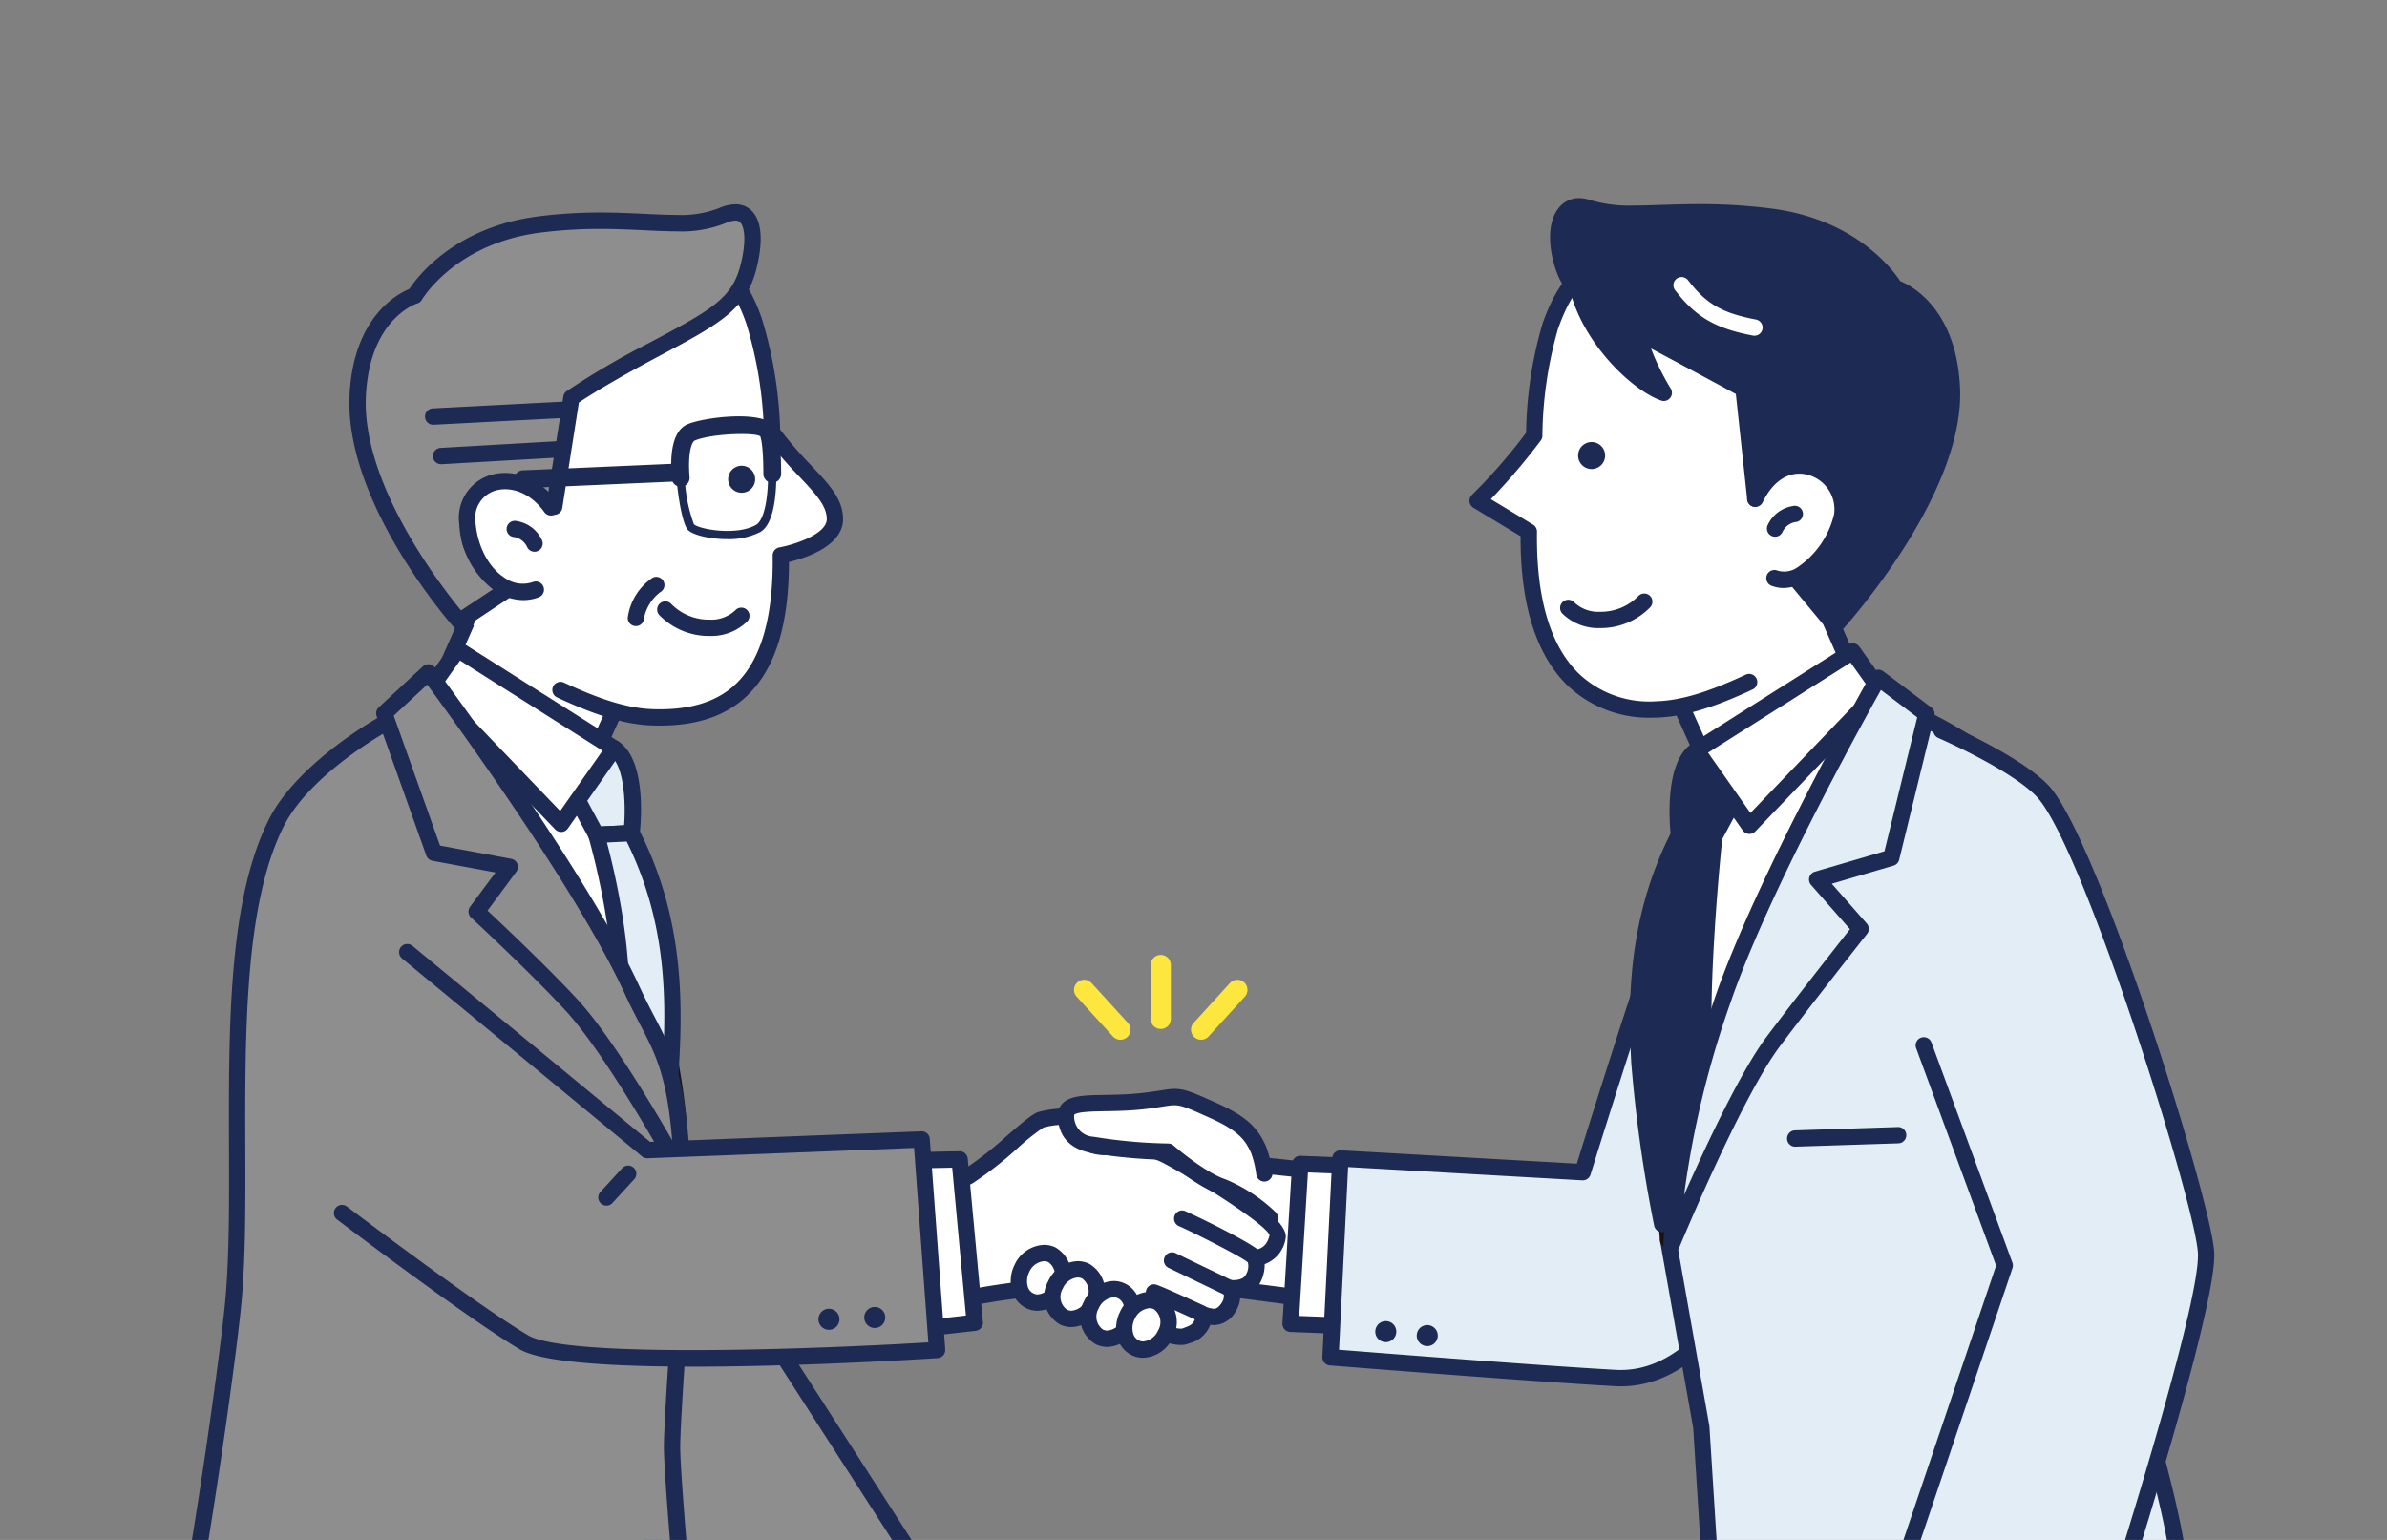
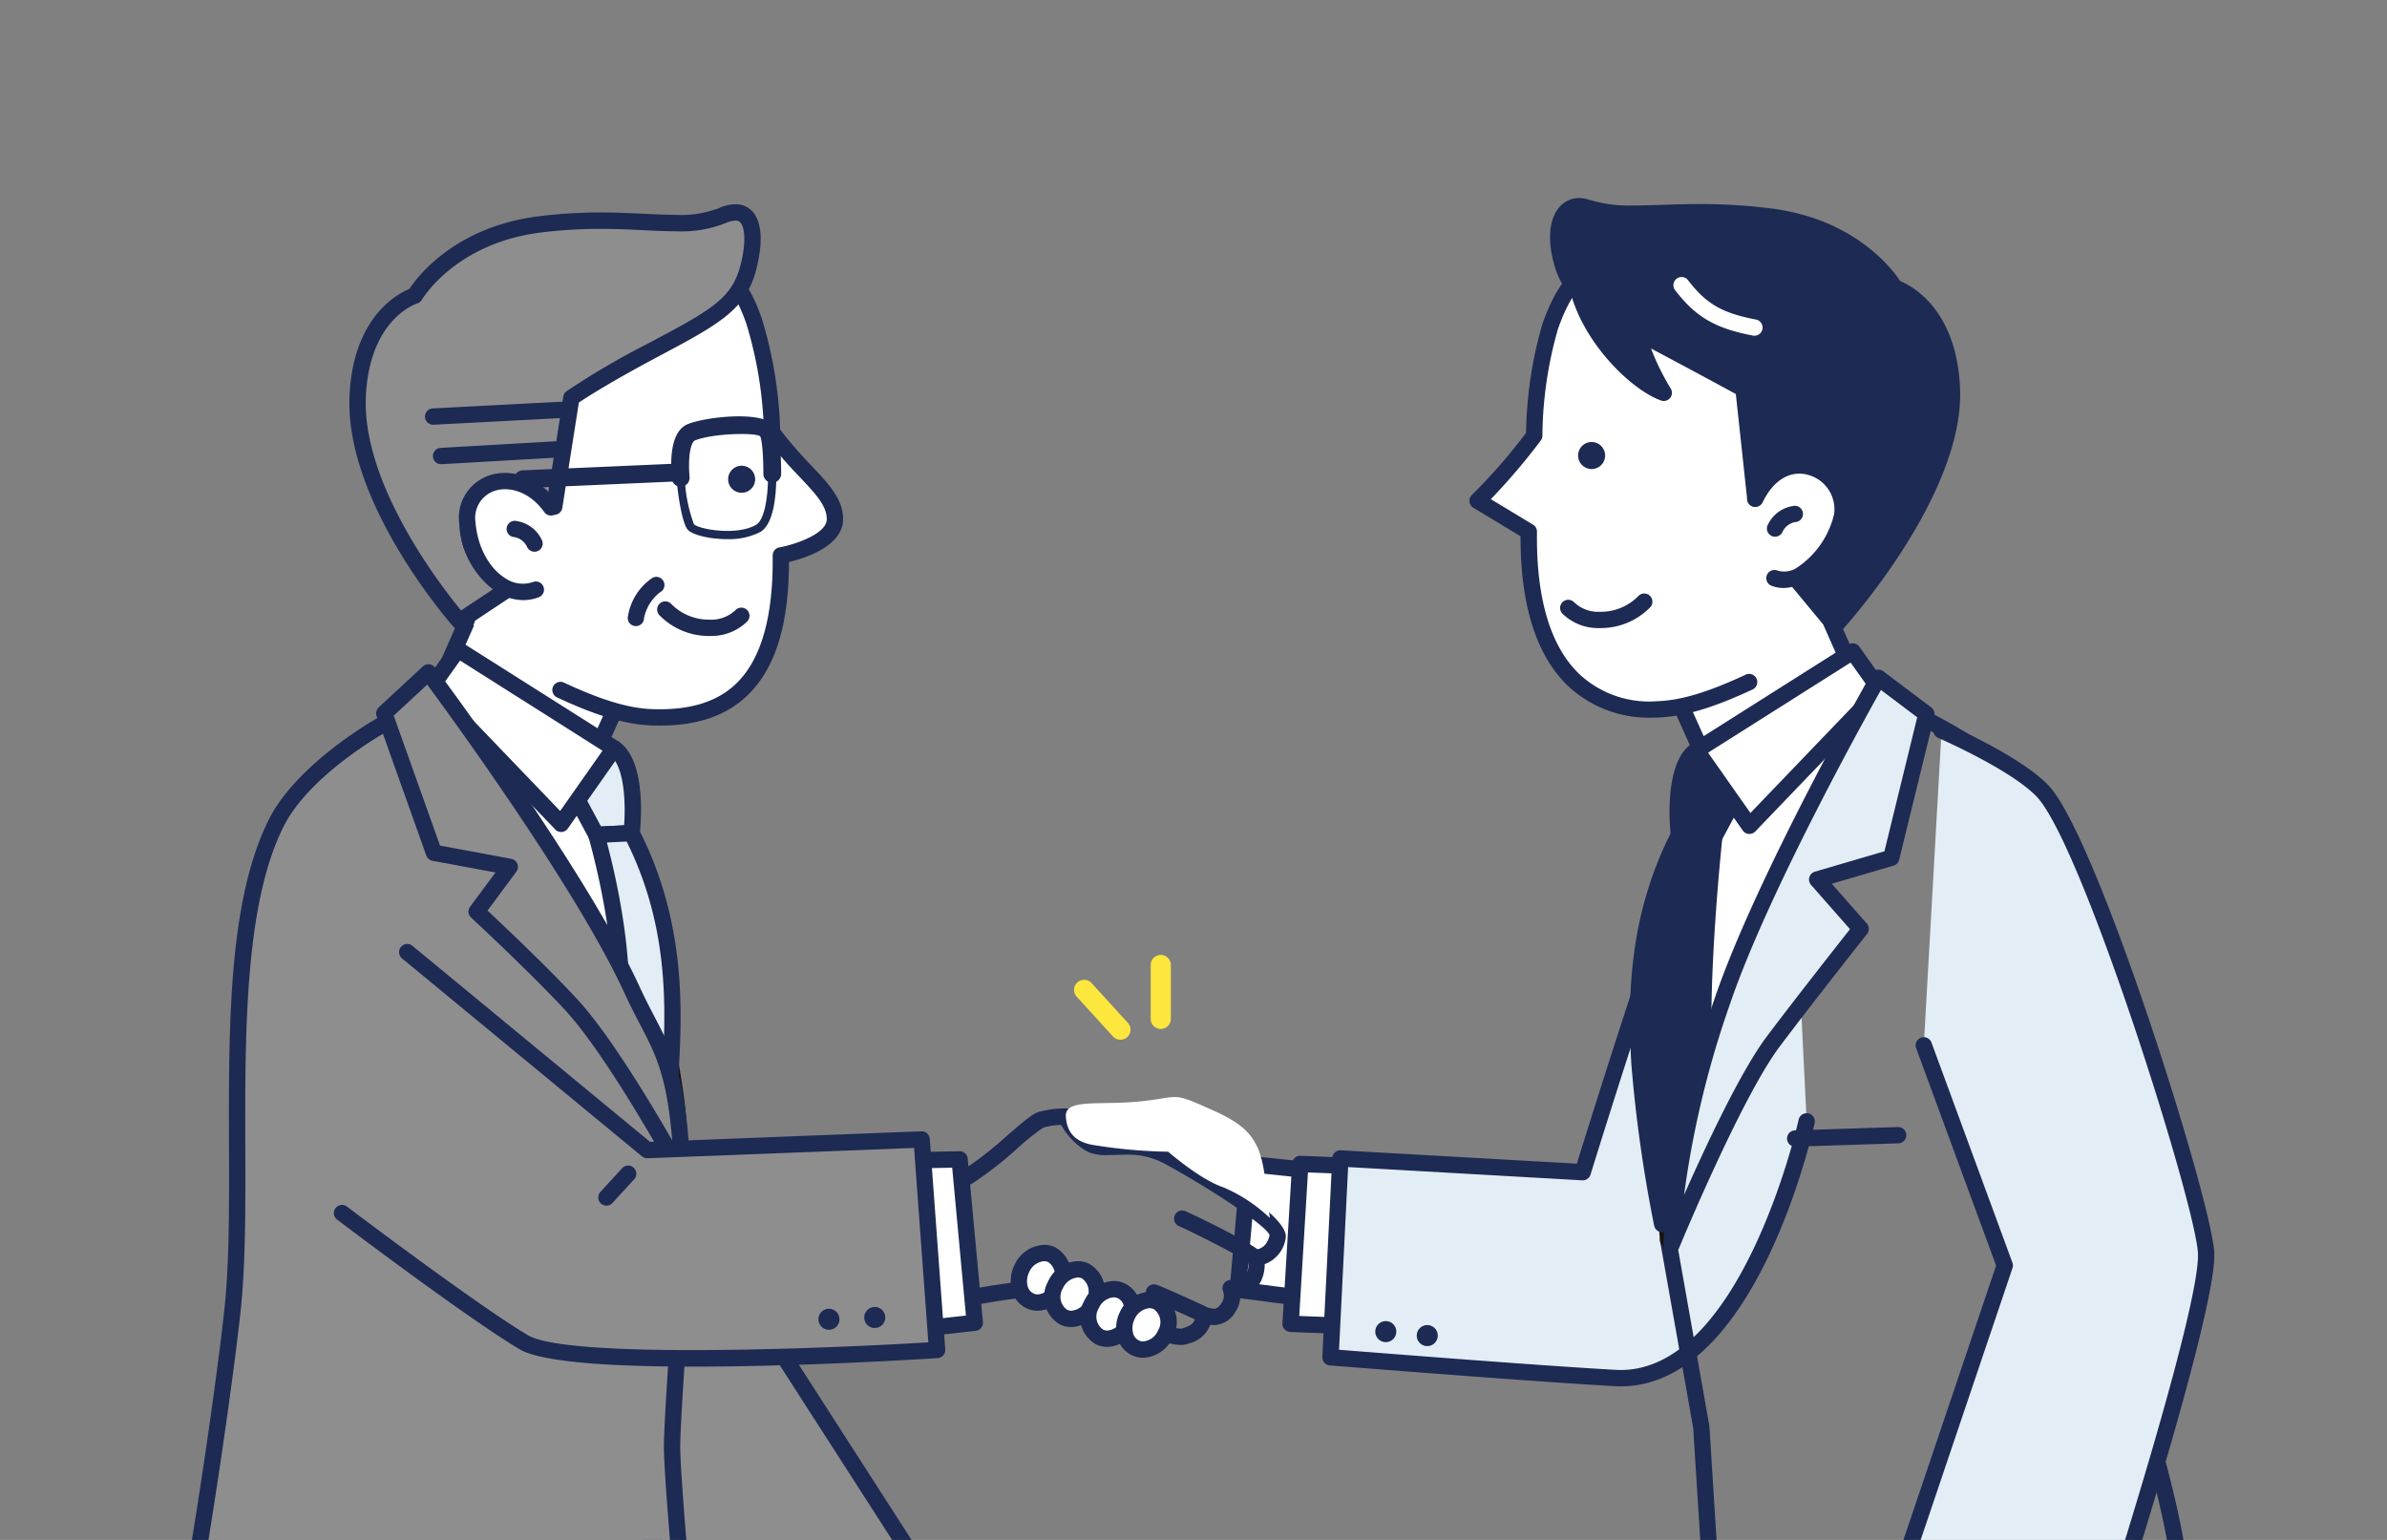
<svg xmlns="http://www.w3.org/2000/svg" width="310" height="200" viewBox="0 0 310 200">
  <rect x="0" y="0" width="310" height="200" fill="#808080" stroke="none" />
  <defs>
    <clipPath id="clip-path">
      <rect id="長方形_2608" data-name="長方形 2608" width="278.462" height="190" fill="#1d2a53" />
    </clipPath>
  </defs>
  <g id="グループ_2027" data-name="グループ 2027" transform="translate(-562 -1637)">
    <g id="グループ_325" data-name="グループ 325" transform="translate(-2198.091 -137.533)">
      <path id="パス_645" data-name="パス 645" d="M2553.286,2269.26l-12.878-1.66,1.45-16.333,10.378,1.083Z" transform="translate(380.432 -325.56)" fill="#fff" />
      <path id="パス_646" data-name="パス 646" d="M2548.429,2265.463a1.055,1.055,0,0,1-.135-.009l-12.878-1.659a1.06,1.06,0,0,1-.921-1.145l1.45-16.333a1.06,1.06,0,0,1,1.166-.96l10.378,1.083a1.06,1.06,0,0,1,.948.989l1.05,16.91a1.06,1.06,0,0,1-1.058,1.126Zm-11.732-3.641,10.595,1.365-.915-14.733-8.415-.878Z" transform="translate(385.29 -320.703)" fill="#1d2a53" />
      <path id="パス_647" data-name="パス 647" d="M2586.57,2272.337l-7.878-.314,1.258-20.756,7.878.313Z" transform="translate(349.007 -325.561)" fill="#fff" />
      <path id="パス_648" data-name="パス 648" d="M2581.714,2268.54h-.043l-7.878-.313a1.061,1.061,0,0,1-1.016-1.124l1.258-20.756a1.061,1.061,0,0,1,1.1-1l7.878.314a1.06,1.06,0,0,1,1.016,1.123l-1.257,20.756A1.06,1.06,0,0,1,2581.714,2268.54Zm-6.755-2.39,5.759.229,1.129-18.639-5.759-.229Z" transform="translate(353.865 -320.703)" fill="#1d2a53" />
      <g id="グループ_292" data-name="グループ 292" transform="translate(2776.09 1784.533)" clip-path="url(#clip-path)">
        <path id="パス_649" data-name="パス 649" d="M2015.4,2023.322l14.565,48.062,31.538,49.039-29.231,5.128s-26.084-40.876-27.965-48.866" transform="translate(-1955.964 -1923.915)" fill="#8e8e8f" />
        <path id="パス_650" data-name="パス 650" d="M2027.411,2121.752a1.06,1.06,0,0,1-.893-.49c-1.069-1.675-26.2-41.12-28.1-49.194a1.06,1.06,0,0,1,2.064-.486c1.7,7.209,24.232,42.876,27.448,47.943l26.961-4.73-30.675-47.7a1.054,1.054,0,0,1-.123-.266l-14.565-48.062a1.06,1.06,0,1,1,2.029-.615l14.522,47.92,31.458,48.914a1.06,1.06,0,0,1-.708,1.618l-29.23,5.128A1.087,1.087,0,0,1,2027.411,2121.752Z" transform="translate(-1950.745 -1918.128)" fill="#1d2a53" />
        <path id="パス_651" data-name="パス 651" d="M1964.816,1846.368l-4.786,10.855,18.376,13.162,6.41-14.274Z" transform="translate(-1919.26 -1777.735)" fill="#fff" />
        <path id="パス_652" data-name="パス 652" d="M1959.958,1840.45a1.059,1.059,0,0,1,.464.107l20,9.744a1.06,1.06,0,0,1,.5,1.387l-6.41,14.274a1.06,1.06,0,0,1-1.584.428l-18.376-13.162a1.06,1.06,0,0,1-.353-1.29l4.786-10.855a1.06,1.06,0,0,1,.97-.632Zm18.612,11.307-18.086-8.811-3.994,9.059,16.622,11.906Z" transform="translate(-1914.403 -1772.878)" fill="#1d2a53" />
        <path id="パス_653" data-name="パス 653" d="M2121.414,2175.668c.041.558-.011,12.529-.011,12.529" transform="translate(-2051.722 -2048.038)" fill="#fff" />
        <path id="パス_654" data-name="パス 654" d="M2116.546,2184.43h0a1.06,1.06,0,0,1-1.056-1.065c.021-4.734.041-11.957.013-12.452a1.066,1.066,0,0,1,.99-1.124,1.054,1.054,0,0,1,1.125.974c.042.57,0,10.605-.008,12.611A1.06,1.06,0,0,1,2116.546,2184.43Z" transform="translate(-2046.865 -2043.211)" fill="#1a1311" />
        <path id="パス_655" data-name="パス 655" d="M1805.9,1919.09c-1.9-.257-15.385,7.179-19.417,15.091-7.621,14.95-4.044,43.37-5.583,61.7-.571,6.8-4.169,32.361-6.923,45.9l65.769-1.154s-1.923-21.154-1.923-25.256,1.539-24.615,1.539-24.615l-2.308-14.359s-11.111-30.824-17.55-41.226a67.33,67.33,0,0,0-13.6-16.081" transform="translate(-1766.54 -1837.424)" fill="#8e8e8f" />
        <path id="パス_656" data-name="パス 656" d="M1800.936,1913.167c.042,0,.2.01.248.016a1.06,1.06,0,0,1,.516.22,67.793,67.793,0,0,1,13.847,16.354c6.424,10.377,17.19,40.162,17.646,41.425a1.058,1.058,0,0,1,.049.191l2.308,14.359a1.063,1.063,0,0,1,.01.247c-.015.2-1.535,20.52-1.535,24.536s1.9,24.95,1.919,25.161a1.06,1.06,0,0,1-1.037,1.156l-65.769,1.154a1.06,1.06,0,0,1-1.058-1.272c2.8-13.767,6.349-39.142,6.906-45.774.478-5.694.458-12.338.438-19.371-.046-15.844-.094-32.228,5.257-42.726C1784.8,1920.76,1798.188,1913.167,1800.936,1913.167Zm30.228,58.641c-.68-1.876-11.286-31.026-17.42-40.935a68.361,68.361,0,0,0-13.052-15.553c-2.368.52-14.342,7.068-18.123,14.485-5.118,10.041-5.069,26.891-5.026,41.757.021,7.081.04,13.769-.445,19.554-.543,6.47-3.912,30.652-6.682,44.726l63.313-1.111c-.4-4.491-1.825-20.617-1.825-24.217,0-3.973,1.392-22.692,1.532-24.57Z" transform="translate(-1761.683 -1832.566)" fill="#1d2a53" />
        <path id="パス_657" data-name="パス 657" d="M1969.094,1914.456l-16.5-11.795-9.744,7.436s11.854,11.054,18.462,22.82c5.748,10.235,15.878,32.5,15.9,32.308.726-7.094-1.453-14.615-3.91-29.423-2.743-16.533-4.209-21.346-4.209-21.346" transform="translate(-1905.163 -1823.943)" fill="#fff" />
        <path id="パス_658" data-name="パス 658" d="M1947.741,1896.744a1.058,1.058,0,0,1,.617.2l16.5,11.795a1.06,1.06,0,0,1,.4.554c.061.2,1.518,5.069,4.241,21.481.677,4.08,1.333,7.606,1.913,10.721,1.534,8.247,2.548,13.7,2.006,18.984a1.06,1.06,0,0,1-1.043.952c-.709.008-.708.008-2.719-4.275-3.2-6.811-9.852-20.983-14.114-28.573-6.448-11.481-18.143-22.455-18.26-22.564a1.06,1.06,0,0,1,.08-1.618l9.744-7.436A1.057,1.057,0,0,1,1947.741,1896.744Zm15.576,13.5-15.555-11.122-8.136,6.209c2.923,2.846,12.132,12.192,17.758,22.21,4.226,7.524,10.735,21.363,14.013,28.345a110.956,110.956,0,0,0-2.077-14.009c-.582-3.127-1.24-6.665-1.919-10.759C1965.093,1917.214,1963.682,1911.594,1963.317,1910.244Z" transform="translate(-1900.305 -1819.086)" fill="#1a1311" />
        <path id="パス_659" data-name="パス 659" d="M2055.8,1950.005l-7.1,2.311,4.788,8.916,4.583-.222s1.031-8.859-2.271-11.005" transform="translate(-1992.042 -1862.805)" fill="#e3edf5" />
        <path id="パス_660" data-name="パス 660" d="M2050.939,1944.088a1.06,1.06,0,0,1,.578.171c3.745,2.434,2.86,11.043,2.746,12.017a1.06,1.06,0,0,1-1,.936l-4.583.222a1.061,1.061,0,0,1-.985-.557l-4.788-8.916a1.06,1.06,0,0,1,.606-1.51l7.1-2.312A1.063,1.063,0,0,1,2050.939,1944.088Zm1.3,11.051c.223-3-.018-7.27-1.521-8.8l-5.347,1.741,3.872,7.209Z" transform="translate(-1987.185 -1857.948)" fill="#1d2a53" />
        <path id="パス_661" data-name="パス 661" d="M2075.422,2011.653s4.326,14.586,2.916,24.97l7.115,15.577s-.833-2.179-.321-11.154.257-19.1-5.128-29.615Z" transform="translate(-2013.979 -1913.226)" fill="#e3edf5" />
        <path id="パス_662" data-name="パス 662" d="M2075.148,2005.514a1.06,1.06,0,0,1,.943.577c5.523,10.782,5.75,21.3,5.243,30.159-.481,8.422.253,10.714.26,10.736a1.069,1.069,0,0,1-.611,1.334,1.052,1.052,0,0,1-1.351-.536l-7.115-15.577a1.062,1.062,0,0,1-.086-.583c1.364-10.043-2.839-24.382-2.882-24.526a1.06,1.06,0,0,1,.965-1.36l4.583-.222Zm3.9,35.89c0-1.436.048-3.176.168-5.275.5-8.833.274-18.384-4.707-28.462l-2.568.124c1.016,3.8,3.719,15.06,2.628,23.811Z" transform="translate(-2009.122 -1908.369)" fill="#1d2a53" />
        <path id="パス_663" data-name="パス 663" d="M1979.142,1891.172l-6.879,9.8-16.951-17.666,3.538-4.971Z" transform="translate(-1915.388 -1803.972)" fill="#fff" />
        <path id="パス_664" data-name="パス 664" d="M1967.405,1897.171a1.06,1.06,0,0,1-.765-.326l-16.951-17.666a1.06,1.06,0,0,1-.1-1.349l3.537-4.971a1.06,1.06,0,0,1,1.431-.281l20.293,12.841a1.06,1.06,0,0,1,.3,1.505l-6.879,9.8a1.06,1.06,0,0,1-.787.448C1967.459,1897.17,1967.432,1897.171,1967.405,1897.171Zm-15.578-18.827,15.451,16.1,5.5-7.831-18.5-11.709Z" transform="translate(-1910.53 -1799.114)" fill="#1d2a53" />
        <path id="パス_665" data-name="パス 665" d="M1927.426,1894.926s19.438,25.956,26.459,41.258c3.483,7.591,5.9,8.626,6.539,24.039,0,0-8.625-15.836-14.423-22.116-4.638-5.024-12.308-12.115-12.308-12.115l4.306-5.814-9.853-1.827-6.45-18.113Z" transform="translate(-1887.796 -1817.594)" fill="#8e8e8f" />
        <path id="パス_666" data-name="パス 666" d="M1922.568,1889.009c.032,0,.063,0,.1,0a1.06,1.06,0,0,1,.753.42c.2.26,19.587,26.222,26.575,41.451.7,1.517,1.349,2.769,1.953,3.927,2.416,4.632,4.161,7.978,4.681,20.509a1.06,1.06,0,0,1-1.99.551c-.086-.157-8.63-15.792-14.271-21.9-4.556-4.935-12.172-11.985-12.248-12.056a1.06,1.06,0,0,1-.132-1.409l3.3-4.45-8.184-1.518a1.06,1.06,0,0,1-.805-.687l-6.45-18.113a1.06,1.06,0,0,1,.278-1.133l5.729-5.312A1.06,1.06,0,0,1,1922.568,1889.009Zm31.666,61.829c-.683-8.362-2.128-11.133-4.169-15.046-.619-1.187-1.287-2.469-2-4.023-6.142-13.386-22.1-35.315-25.643-40.118l-4.349,4.032,6.011,16.879,9.252,1.716a1.06,1.06,0,0,1,.659,1.674l-3.743,5.053c2,1.872,7.874,7.414,11.671,11.526C1945.969,1936.914,1951.264,1945.683,1954.234,1950.838Z" transform="translate(-1882.938 -1812.737)" fill="#1d2a53" />
        <path id="パス_667" data-name="パス 667" d="M2873.563,1846.368l4.786,10.855-18.376,13.162-6.41-14.274Z" transform="translate(-2652.708 -1777.735)" fill="#fff" />
        <path id="パス_668" data-name="パス 668" d="M2868.7,1840.45a1.06,1.06,0,0,1,.97.632l4.786,10.855a1.06,1.06,0,0,1-.353,1.29l-18.376,13.162a1.06,1.06,0,0,1-1.584-.428l-6.41-14.274a1.06,1.06,0,0,1,.5-1.387l20-9.744A1.061,1.061,0,0,1,2868.7,1840.45Zm3.469,11.555-3.994-9.059-18.086,8.811,5.458,12.154Z" transform="translate(-2647.85 -1772.878)" fill="#1d2a53" />
        <path id="パス_669" data-name="パス 669" d="M2854.732,2175.668c-.041.558.011,12.529.011,12.529" transform="translate(-2653.655 -2048.038)" fill="#fff" />
        <path id="パス_670" data-name="パス 670" d="M2849.886,2184.4a1.061,1.061,0,0,1-1.06-1.055c-.008-2.006-.05-12.042-.008-12.612a1.06,1.06,0,0,1,2.115.152c-.027.51-.007,7.722.014,12.45a1.06,1.06,0,0,1-1.056,1.065Z" transform="translate(-2648.799 -2043.18)" fill="#1a1311" />
        <path id="パス_671" data-name="パス 671" d="M2668.109,2013.648c-2.331-4.925-12.137-11.282-12.137-11.282-3.27,5.855-15.577,45.663-15.577,45.663l-31.472-1.784-1.284,25.823s25.89,2.076,36.987,2.692c17.308.962,24.851-33.333,24.851-33.333" transform="translate(-2450.844 -1905.785)" fill="#e3edf5" />
        <path id="パス_672" data-name="パス 672" d="M2640.492,2070.982c-.259,0-.518-.007-.782-.022-10.984-.61-36.754-2.673-37.013-2.694a1.06,1.06,0,0,1-.974-1.11l1.284-25.823a1.06,1.06,0,0,1,1.119-1.006l30.645,1.737c1.8-5.8,12.351-39.581,15.418-45.074a1.061,1.061,0,0,1,1.5-.373c.411.266,10.086,6.58,12.518,11.718a1.06,1.06,0,1,1-1.916.907c-1.755-3.707-8.266-8.451-10.768-10.179-3.8,8.327-14.858,44.041-14.975,44.419a1.06,1.06,0,0,1-1.073.745l-30.406-1.724-1.18,23.729c4.92.391,26.23,2.07,35.936,2.609,16.208.9,23.683-32.168,23.756-32.5a1.06,1.06,0,0,1,2.071.456C2665.344,2038.211,2657.931,2070.979,2640.492,2070.982Z" transform="translate(-2445.987 -1900.928)" fill="#1d2a53" />
-         <path id="パス_673" data-name="パス 673" d="M2882.91,1923.151c1.9-.257,17.667,9.081,19.648,14.364s-1.859,23.591,0,33.021c1.736,8.811,4.957,15.382,6.737,25.349,1.923,10.769,10.256,32.564,9.743,43.718l-60.9-.385-1.453-23.069-4.316-24.366,3.974-9.231s6.752-33.645,13.191-44.047,13.374-15.355,13.374-15.355" transform="translate(-2651.73 -1840.758)" fill="#e3edf5" />
        <path id="パス_674" data-name="パス 674" d="M2878.136,1917.229c2.661,0,18.391,9.284,20.556,15.057,1.053,2.81.629,8.478.138,15.041-.473,6.32-1.01,13.484-.09,18.148a104.408,104.408,0,0,0,3.07,11.318,109.221,109.221,0,0,1,3.67,14.05c.681,3.814,2.207,9.132,3.822,14.761,2.941,10.251,6.274,21.87,5.937,29.192a1.058,1.058,0,0,1-1.066,1.011l-60.9-.385a1.06,1.06,0,0,1-1.051-.993l-1.453-23.069-4.3-24.248a1.061,1.061,0,0,1,.07-.6l3.93-9.129c.5-2.477,6.962-34.038,13.307-44.287,6.477-10.462,13.368-15.452,13.659-15.659a1.06,1.06,0,0,1,.474-.188C2877.957,1917.237,2878.089,1917.229,2878.136,1917.229Zm35.006,116.452c-.01-7.034-3.12-17.874-5.879-27.492-1.63-5.683-3.17-11.052-3.871-14.973a107.5,107.5,0,0,0-3.606-13.79,106.118,106.118,0,0,1-3.127-11.541c-.975-4.946-.427-12.261.056-18.716.453-6.05.881-11.766-.009-14.138-1.719-4.583-15.523-13.017-18.34-13.646a57.944,57.944,0,0,0-12.787,14.822c-6.266,10.122-12.986,43.363-13.053,43.7a1.077,1.077,0,0,1-.066.211l-3.849,8.939,4.261,24.054,1.4,22.2Z" transform="translate(-2646.872 -1835.901)" fill="#1d2a53" />
        <line id="線_83" data-name="線 83" y1="0.433" x2="13.367" transform="translate(217.146 137.436)" fill="#ffaf00" />
        <path id="線_84" data-name="線 84" d="M-4.858-3.364A1.06,1.06,0,0,1-5.917-4.39,1.06,1.06,0,0,1-4.892-5.484L8.475-5.917A1.06,1.06,0,0,1,9.569-4.892,1.06,1.06,0,0,1,8.544-3.8l-13.367.433Z" transform="translate(222.003 142.293)" fill="#1d2a53" />
        <path id="パス_675" data-name="パス 675" d="M3010.278,1977.907l10.513,28.59-16.5,48.846,27.82,3.974s15.09-46.153,14.833-54.359c-.2-6.34-15.128-53.782-21.282-60.128-3.6-3.715-13.077-7.821-13.077-7.821" transform="translate(-2776.432 -1852.138)" fill="#e3edf5" />
        <path id="パス_676" data-name="パス 676" d="M3027.255,2055.519a1.044,1.044,0,0,1-.15-.011l-27.821-3.974a1.06,1.06,0,0,1-.854-1.389l16.38-48.492-10.384-28.239a1.06,1.06,0,1,1,1.99-.732l10.513,28.59a1.059,1.059,0,0,1,.009.705l-16.092,47.638,25.675,3.668c2.043-6.307,14.735-45.824,14.506-53.15-.19-6.071-15.039-53.293-20.983-59.423-3.416-3.523-12.645-7.546-12.737-7.586a1.06,1.06,0,1,1,.843-1.945c.4.171,9.71,4.233,13.417,8.055,6.379,6.579,21.381,54.434,21.581,60.833.259,8.3-14.267,52.83-14.885,54.721A1.061,1.061,0,0,1,3027.255,2055.519Z" transform="translate(-2771.575 -1847.28)" fill="#1d2a53" />
        <path id="パス_677" data-name="パス 677" d="M2856.936,1914.456l16.5-11.795,9.744,7.436s-12.918,13.492-17.757,26.09c-6.12,15.932-14.66,38.971-14.679,38.782-.727-7.094-.47-24.359,1.987-39.167,2.743-16.533,4.209-21.346,4.209-21.346" transform="translate(-2650.098 -1823.943)" fill="#fff" />
        <path id="パス_678" data-name="パス 678" d="M2868.58,1896.744a1.057,1.057,0,0,1,.643.217l9.744,7.436a1.06,1.06,0,0,1,.123,1.576c-.128.133-12.828,13.488-17.533,25.737-3.373,8.78-7.48,19.719-10.491,27.737-4.4,11.726-4.4,11.726-5.177,11.726a1.06,1.06,0,0,1-1.054-.952c-.7-6.838-.551-24.1,2-39.449,2.724-16.413,4.181-21.282,4.241-21.481a1.061,1.061,0,0,1,.4-.554l16.5-11.795A1.058,1.058,0,0,1,2868.58,1896.744Zm8.17,8.629-8.19-6.251L2853,1910.244c-.365,1.349-1.776,6.97-4.084,20.874a190.72,190.72,0,0,0-2.269,34.043c.7-1.851,1.552-4.126,2.459-6.541,3.01-8.015,7.1-18.916,10.467-27.671C2863.79,1919.983,2873.809,1908.578,2876.75,1905.372Z" transform="translate(-2645.247 -1819.086)" fill="#1a1311" />
        <path id="パス_679" data-name="パス 679" d="M2861.815,1951.436l7.1,2.312-4.788,8.916-4.583-.222s-1.031-8.859,2.271-11.005" transform="translate(-2657.492 -1863.979)" fill="#1d2a53" />
        <path id="パス_680" data-name="パス 680" d="M2856.9,1945.519a1.057,1.057,0,0,1,.328.052l7.1,2.311a1.06,1.06,0,0,1,.606,1.51l-4.788,8.916a1.06,1.06,0,0,1-.985.557l-4.583-.222a1.06,1.06,0,0,1-1-.936c-.113-.974-1-9.582,2.747-12.017A1.06,1.06,0,0,1,2856.9,1945.519Zm5.565,3.987-5.347-1.741c-1.5,1.535-1.743,5.8-1.521,8.8l3,.145Z" transform="translate(-2652.582 -1859.122)" fill="#1d2a53" />
        <path id="パス_681" data-name="パス 681" d="M2840.5,2013.084s-2.4,22.214-.993,32.6l-5.769,17.692a178.962,178.962,0,0,1-2.949-20.9c-.513-8.974-.257-19.1,5.128-29.615Z" transform="translate(-2633.866 -1914.401)" fill="#1d2a53" />
        <path id="パス_682" data-name="パス 682" d="M2831.073,2006.945h.052l4.583.222a1.06,1.06,0,0,1,1,1.173c-.024.221-2.373,22.2-1,32.342a1.063,1.063,0,0,1-.042.471l-5.769,17.692a1.06,1.06,0,0,1-2.047-.116,181.472,181.472,0,0,1-2.968-21.049c-.507-8.863-.28-19.377,5.243-30.159A1.061,1.061,0,0,1,2831.073,2006.945Zm3.413,2.287-2.776-.135c-4.98,10.079-5.211,19.63-4.707,28.463a155.433,155.433,0,0,0,2.167,16.69l4.41-13.524C2832.4,2031.481,2834.02,2013.879,2834.487,2009.232Z" transform="translate(-2629.022 -1909.543)" fill="#1d2a53" />
        <path id="パス_683" data-name="パス 683" d="M2872.919,1892.6l6.879,9.8,16.951-17.667-3.538-4.971Z" transform="translate(-2668.597 -1805.147)" fill="#fff" />
        <path id="パス_684" data-name="パス 684" d="M2874.941,1898.6c-.027,0-.054,0-.081,0a1.061,1.061,0,0,1-.787-.448l-6.879-9.8a1.059,1.059,0,0,1,.3-1.505l20.292-12.841a1.06,1.06,0,0,1,1.431.281l3.538,4.971a1.06,1.06,0,0,1-.1,1.349l-16.951,17.666A1.061,1.061,0,0,1,2874.941,1898.6Zm-5.373-10.555,5.5,7.831,15.452-16.1-2.447-3.438Z" transform="translate(-2663.739 -1800.289)" fill="#1d2a53" />
        <path id="パス_685" data-name="パス 685" d="M2881.734,1898.844s-14.83,26.029-20.256,41.966c-2.693,7.906-5.983,19.145-6.6,31.666,0,0,8.055-19.53,13.184-26.367,4.1-5.47,11.367-14.658,11.367-14.658l-5.641-6.41,9.615-2.82,4.573-18.675Z" transform="translate(-2653.785 -1820.81)" fill="#e3edf5" />
        <path id="パス_686" data-name="パス 686" d="M2876.876,1892.927a1.06,1.06,0,0,1,.638.213l6.239,4.7a1.06,1.06,0,0,1,.392,1.1l-4.572,18.675a1.06,1.06,0,0,1-.731.765l-8.019,2.352,4.542,5.161a1.06,1.06,0,0,1,.036,1.358c-.072.092-7.3,9.24-11.351,14.637-4.989,6.652-12.972,25.942-13.052,26.135a1.06,1.06,0,0,1-2.039-.457c.644-13.01,4.108-24.469,6.658-31.956,5.4-15.849,20.19-41.888,20.339-42.149a1.06,1.06,0,0,1,.921-.535Zm5.043,6.187-4.714-3.552c-2.812,5.022-14.863,26.874-19.582,40.732a123.786,123.786,0,0,0-5.984,24.859c2.814-6.365,7.34-16.04,10.713-20.538,3.411-4.547,9.064-11.737,10.836-13.985l-5.057-5.747a1.06,1.06,0,0,1,.5-1.718l9.029-2.649Z" transform="translate(-2648.928 -1815.953)" fill="#1d2a53" />
-         <path id="パス_687" data-name="パス 687" d="M2300.127,2226.9a21.2,21.2,0,0,0,7.4-2.272c3.1-1.834,8.115-6.9,9.384-7.319a12.765,12.765,0,0,1,3.244-.423s1.41,2.821,3.385,3.667,5.783-.705,9.733,1.41,14.773,8.581,14.384,10.523a3.072,3.072,0,0,1-2.959,2.736,2.768,2.768,0,0,1-.134,2.531c-.706,1.693-3.01,1.421-3.01,1.421a2.679,2.679,0,0,1-.251,2.466c-1.128,1.738-2.268,1.268-3.177,1-.261,2.063-1.447,2.378-2.467,2.759s-3.511-.543-6.054-1.718c-4.542-2.1-9.31-4.8-9.733-4.8a95.108,95.108,0,0,0-12.681,1.623,79.541,79.541,0,0,0-7.913,2.609Z" transform="translate(-2197.732 -2081.87)" fill="#fff" />
        <path id="パス_688" data-name="パス 688" d="M2315.3,2210.967a1.062,1.062,0,0,1,.948.585c.347.69,1.537,2.6,2.855,3.168a4.28,4.28,0,0,0,1.514.195c.338,0,.7-.012,1.072-.024.438-.014.9-.029,1.376-.029a11.987,11.987,0,0,1,5.854,1.309c2.6,1.394,15.555,8.51,14.923,11.666a4.221,4.221,0,0,1-2.72,3.357,5.029,5.029,0,0,1-.435,2.11,3.414,3.414,0,0,1-2.739,2.018,3.753,3.753,0,0,1-.611,2.039,3.306,3.306,0,0,1-2.794,1.75,3.39,3.39,0,0,1-.489-.037,3.9,3.9,0,0,1-2.71,2.4l-.169.062a2.676,2.676,0,0,1-.948.154c-1.229,0-3.111-.6-5.921-1.9-2.367-1.093-4.832-2.367-6.631-3.3-1.17-.6-2.377-1.229-2.787-1.4a93.821,93.821,0,0,0-12.286,1.583,79.022,79.022,0,0,0-7.79,2.569,1.061,1.061,0,0,1-1.448-1.041l.847-16.221a1.061,1.061,0,0,1,.95-1,20.253,20.253,0,0,0,6.97-2.131,46.994,46.994,0,0,0,5.527-4.337c2.145-1.846,3.3-2.821,4.062-3.075A13.722,13.722,0,0,1,2315.3,2210.967Zm5.317,6.068a6.007,6.007,0,0,1-2.35-.366,8.81,8.81,0,0,1-3.582-3.562,9.87,9.87,0,0,0-2.295.349,28.092,28.092,0,0,0-3.349,2.671,48.127,48.127,0,0,1-5.831,4.555,20.983,20.983,0,0,1-6.928,2.291l-.716,13.726c1.556-.569,4.073-1.44,6.5-2.071a95.754,95.754,0,0,1,12.947-1.657c.423,0,.729.138,3.631,1.638,1.782.921,4.222,2.182,6.546,3.256,3.055,1.411,4.423,1.707,5.032,1.707a.721.721,0,0,0,.207-.02l.181-.066c.928-.34,1.439-.527,1.6-1.833a1.06,1.06,0,0,1,1.349-.885,3.808,3.808,0,0,0,.975.221c.151,0,.507,0,1.015-.784a1.633,1.633,0,0,0,.173-1.457,1.077,1.077,0,0,1,.124-1.059,1.061,1.061,0,0,1,.968-.427c.014,0,.1.009.228.009.505,0,1.4-.1,1.68-.785a2.09,2.09,0,0,0,.2-1.582,1.011,1.011,0,0,1-.037-1.077,1.064,1.064,0,0,1,.976-.523c.24,0,1.533-.1,1.891-1.884-.42-1.232-7.917-6.2-13.845-9.381a9.851,9.851,0,0,0-4.852-1.057c-.454,0-.892.014-1.307.028C2321.358,2217.023,2320.977,2217.035,2320.617,2217.035Z" transform="translate(-2192.874 -2077.013)" fill="#1d2a53" />
        <path id="パス_689" data-name="パス 689" d="M2387.064,2320.229a2.8,2.8,0,1,1-1.065-4.174,3.073,3.073,0,0,1,1.065,4.174" transform="translate(-2265.397 -2163.089)" fill="#fff" />
        <path id="パス_690" data-name="パス 690" d="M2379.306,2318.472a3.386,3.386,0,0,1-1.462-.327,3.561,3.561,0,0,1-1.914-2.406,4.724,4.724,0,0,1,.346-3.179,4.407,4.407,0,0,1,3.856-2.647,3.384,3.384,0,0,1,1.462.327,4.127,4.127,0,0,1,1.569,5.586A4.408,4.408,0,0,1,2379.306,2318.472Zm.825-6.439a2.324,2.324,0,0,0-1.94,1.435,2.6,2.6,0,0,0-.207,1.746,1.482,1.482,0,0,0,.768,1.015,1.281,1.281,0,0,0,.553.122,2.324,2.324,0,0,0,1.94-1.435,2.063,2.063,0,0,0-.561-2.761A1.284,1.284,0,0,0,2380.131,2312.033Z" transform="translate(-2260.537 -2158.232)" fill="#1d2a53" />
        <path id="パス_691" data-name="パス 691" d="M2411.471,2332.039a2.8,2.8,0,1,1-1.065-4.173,3.072,3.072,0,0,1,1.065,4.173" transform="translate(-2285.431 -2172.783)" fill="#fff" />
        <path id="パス_692" data-name="パス 692" d="M2403.731,2330.282a3.381,3.381,0,0,1-1.462-.327,4.127,4.127,0,0,1-1.569-5.585,4.407,4.407,0,0,1,3.856-2.647,3.384,3.384,0,0,1,1.462.327,4.127,4.127,0,0,1,1.569,5.586A4.408,4.408,0,0,1,2403.731,2330.282Zm.825-6.439a2.324,2.324,0,0,0-1.94,1.435,2.063,2.063,0,0,0,.562,2.761,1.278,1.278,0,0,0,.553.122,2.325,2.325,0,0,0,1.94-1.435,2.063,2.063,0,0,0-.562-2.761A1.281,1.281,0,0,0,2404.556,2323.843Z" transform="translate(-2280.59 -2167.926)" fill="#1d2a53" />
        <path id="パス_693" data-name="パス 693" d="M2437.506,2346.421a2.8,2.8,0,1,1-1.065-4.174,3.073,3.073,0,0,1,1.065,4.174" transform="translate(-2306.802 -2184.589)" fill="#fff" />
        <path id="パス_694" data-name="パス 694" d="M2429.767,2344.664a3.386,3.386,0,0,1-1.462-.327,4.127,4.127,0,0,1-1.569-5.586,4.408,4.408,0,0,1,3.856-2.647,3.383,3.383,0,0,1,1.462.327,3.562,3.562,0,0,1,1.915,2.406,4.723,4.723,0,0,1-.346,3.179A4.407,4.407,0,0,1,2429.767,2344.664Zm.825-6.439a2.324,2.324,0,0,0-1.94,1.435,2.063,2.063,0,0,0,.561,2.761,1.281,1.281,0,0,0,.554.122,2.325,2.325,0,0,0,1.94-1.435,2.606,2.606,0,0,0,.207-1.747,1.482,1.482,0,0,0-.769-1.015A1.277,1.277,0,0,0,2430.592,2338.225Z" transform="translate(-2301.96 -2179.731)" fill="#1d2a53" />
        <path id="パス_695" data-name="パス 695" d="M2463.488,2354.294a2.8,2.8,0,1,1-1.065-4.174,3.073,3.073,0,0,1,1.065,4.174" transform="translate(-2328.129 -2191.051)" fill="#fff" />
        <path id="パス_696" data-name="パス 696" d="M2455.731,2352.537a3.385,3.385,0,0,1-1.462-.327,3.562,3.562,0,0,1-1.914-2.406,4.726,4.726,0,0,1,.345-3.179,4.408,4.408,0,0,1,3.856-2.647,3.385,3.385,0,0,1,1.462.327,4.127,4.127,0,0,1,1.569,5.586A4.408,4.408,0,0,1,2455.731,2352.537Zm.825-6.439a2.325,2.325,0,0,0-1.94,1.435,2.6,2.6,0,0,0-.207,1.747,1.481,1.481,0,0,0,.768,1.015,1.278,1.278,0,0,0,.554.122,2.324,2.324,0,0,0,1.94-1.435,2.063,2.063,0,0,0-.561-2.761A1.281,1.281,0,0,0,2456.556,2346.1Z" transform="translate(-2323.27 -2186.194)" fill="#1d2a53" />
        <path id="パス_697" data-name="パス 697" d="M2500.047,2290.892c.423.141,8.6,4.091,9.45,5.078" transform="translate(-2362.528 -2142.619)" fill="#fff" />
-         <path id="パス_698" data-name="パス 698" d="M2504.705,2292.174a1.058,1.058,0,0,1-.805-.37c-.757-.778-8.125-4.427-9.006-4.771a1.072,1.072,0,0,1-.624-1.353,1.049,1.049,0,0,1,1.32-.65c.412.137,8.847,4.142,9.921,5.394a1.06,1.06,0,0,1-.8,1.75Z" transform="translate(-2357.735 -2137.762)" fill="#1d2a53" />
+         <path id="パス_698" data-name="パス 698" d="M2504.705,2292.174a1.058,1.058,0,0,1-.805-.37c-.757-.778-8.125-4.427-9.006-4.771a1.072,1.072,0,0,1-.624-1.353,1.049,1.049,0,0,1,1.32-.65c.412.137,8.847,4.142,9.921,5.394a1.06,1.06,0,0,1-.8,1.75" transform="translate(-2357.735 -2137.762)" fill="#1d2a53" />
        <line id="線_85" data-name="線 85" x2="7.357" y2="3.553" transform="translate(136.217 153.709)" fill="#fff" />
-         <path id="線_86" data-name="線 86" d="M2.5-.245a1.056,1.056,0,0,1-.46-.106L-5.319-3.9a1.06,1.06,0,0,1-.494-1.416A1.06,1.06,0,0,1-4.4-5.813L2.96-2.26A1.06,1.06,0,0,1,3.454-.844,1.06,1.06,0,0,1,2.5-.245Z" transform="translate(141.075 158.567)" fill="#1d2a53" />
        <path id="パス_699" data-name="パス 699" d="M2479.577,2344.43c.564.141,6.128,2.7,6.128,2.7" transform="translate(-2345.726 -2186.565)" fill="#fff" />
        <path id="パス_700" data-name="パス 700" d="M2480.928,2343.333a1.056,1.056,0,0,1-.442-.1c-2.61-1.2-5.552-2.515-5.96-2.639a1.076,1.076,0,0,1-.73-1.3,1.046,1.046,0,0,1,1.262-.75c.6.149,4.614,1.983,6.314,2.765a1.06,1.06,0,0,1-.443,2.024Z" transform="translate(-2340.949 -2181.708)" fill="#1d2a53" />
        <path id="パス_701" data-name="パス 701" d="M2441.564,2212.661a14.227,14.227,0,0,0-.781-3.149c-.794-1.672-1.672-3.135-5.67-4.936-5.759-2.594-4.231-1.834-9.592-1.27s-9.874-.423-9.732,1.975,1.584,3.311,3.385,3.667a66.93,66.93,0,0,0,9.9.9s4.145,3.611,7.107,4.6a20.218,20.218,0,0,1,6.1,4.013" transform="translate(-2293.364 -2070.267)" fill="#fff" />
-         <path id="パス_702" data-name="パス 702" d="M2437.431,2214.667a1.058,1.058,0,0,1-.735-.3,19.261,19.261,0,0,0-5.7-3.771c-2.687-.9-6.14-3.687-7.171-4.552a65.235,65.235,0,0,1-9.711-.91c-2.662-.527-4.088-2.089-4.238-4.645a2.257,2.257,0,0,1,.58-1.722c.993-1.072,2.927-1.105,5.6-1.151,1.358-.023,2.9-.05,4.5-.218,1.167-.123,2-.255,2.654-.359,2.615-.415,2.9-.351,7.484,1.716,4.248,1.914,5.282,3.531,6.192,5.448a14.4,14.4,0,0,1,.868,3.429,1.06,1.06,0,1,1-2.091.349,12.314,12.314,0,0,0-.692-2.868c-.625-1.317-1.272-2.679-5.148-4.424-4.19-1.887-4.19-1.887-6.281-1.556-.68.108-1.549.246-2.764.374-1.693.178-3.282.206-4.684.229-1.651.028-3.7.064-4.083.472a2.643,2.643,0,0,0,2.514,2.846,66.244,66.244,0,0,0,9.713.878,1.059,1.059,0,0,1,.682.261c.04.035,4.021,3.484,6.745,4.392a21.069,21.069,0,0,1,6.5,4.255,1.06,1.06,0,0,1-.736,1.823Z" transform="translate(-2288.507 -2065.416)" fill="#1d2a53" />
        <path id="パス_703" data-name="パス 703" d="M2291.184,2248.133l8.528-.167,1.971,21.212-9.162,1.028" transform="translate(-2191.085 -2107.383)" fill="#fff" />
        <path id="パス_704" data-name="パス 704" d="M2287.663,2266.408a1.06,1.06,0,0,1-.117-2.114l8.128-.911-1.784-19.2-7.543.148a1.06,1.06,0,0,1-.042-2.12l8.528-.167a1.058,1.058,0,0,1,1.076.962l1.972,21.212a1.06,1.06,0,0,1-.937,1.152l-9.162,1.028A1.09,1.09,0,0,1,2287.663,2266.408Z" transform="translate(-2186.228 -2102.525)" fill="#1d2a53" />
        <path id="パス_705" data-name="パス 705" d="M1899.572,2097.7l31.165,25.711,35.637-1.381,2.007,27.34s-46.9,3.01-53.676-1-23.605-16.777-23.605-16.777" transform="translate(-1862.68 -1984.04)" fill="#8e8e8f" />
        <path id="パス_706" data-name="パス 706" d="M1931.959,2146.677c-10.255,0-19.72-.518-22.652-2.255-6.746-4-23.016-16.322-23.705-16.844a1.06,1.06,0,1,1,1.281-1.69c.168.127,16.862,12.773,23.505,16.71,5.184,3.072,38.3,1.763,52,.924l-1.853-25.249-34.614,1.341a1.061,1.061,0,0,1-.716-.241l-31.165-25.711a1.06,1.06,0,0,1,1.349-1.636l30.853,25.454,35.233-1.365a1.059,1.059,0,0,1,1.1.981l2.007,27.34a1.06,1.06,0,0,1-.99,1.135C1960.824,2145.748,1945.685,2146.677,1931.959,2146.677Z" transform="translate(-1857.823 -1979.182)" fill="#1d2a53" />
        <path id="線_87" data-name="線 87" d="M-6.007,2.3A1.311,1.311,0,0,1-7.318.986V-6.007A1.311,1.311,0,0,1-6.007-7.318,1.311,1.311,0,0,1-4.7-6.007V.986A1.311,1.311,0,0,1-6.007,2.3Z" transform="translate(140.761 121.34)" fill="#fde63e" />
        <path id="線_88" data-name="線 88" d="M-1.295.47A1.308,1.308,0,0,1-2.264.043L-6.976-5.123A1.311,1.311,0,0,1-6.89-6.976a1.311,1.311,0,0,1,1.852.085L-.327-1.724A1.311,1.311,0,0,1-.412.128,1.306,1.306,0,0,1-1.295.47Z" transform="translate(130.805 124.571)" fill="#fde63e" />
-         <path id="線_89" data-name="線 89" d="M-6.007.47A1.306,1.306,0,0,1-6.89.128a1.311,1.311,0,0,1-.085-1.852L-2.264-6.89A1.311,1.311,0,0,1-.412-6.976,1.311,1.311,0,0,1-.326-5.123L-5.038.043A1.308,1.308,0,0,1-6.007.47Z" transform="translate(145.997 124.571)" fill="#fde63e" />
        <line id="線_90" data-name="線 90" x1="2.821" y2="3.077" transform="translate(62.758 142.447)" fill="#d4d5d5" />
        <path id="線_91" data-name="線 91" d="M-4.858-.72A1.056,1.056,0,0,1-5.574-1a1.06,1.06,0,0,1-.065-1.5l2.821-3.077a1.06,1.06,0,0,1,1.5-.065,1.06,1.06,0,0,1,.065,1.5L-4.076-1.064A1.057,1.057,0,0,1-4.858-.72Z" transform="translate(67.616 147.304)" fill="#1d2a53" />
        <path id="パス_707" data-name="パス 707" d="M2272.278,2355.762a1.365,1.365,0,1,1-1.788-.727,1.365,1.365,0,0,1,1.788.727" transform="translate(-2173.414 -2195.181)" fill="#1d2a53" />
        <path id="パス_708" data-name="パス 708" d="M2642.716,2366.02a1.365,1.365,0,1,1-1.788-.727,1.365,1.365,0,0,1,1.788.727" transform="translate(-2477.484 -2203.601)" fill="#1d2a53" />
        <path id="パス_709" data-name="パス 709" d="M2672.771,2368.883a1.365,1.365,0,1,1-1.788-.727,1.365,1.365,0,0,1,1.788.727" transform="translate(-2502.154 -2205.951)" fill="#1d2a53" />
        <path id="パス_710" data-name="パス 710" d="M2239.063,2357.063a1.365,1.365,0,1,1-1.788-.727,1.364,1.364,0,0,1,1.788.727" transform="translate(-2146.149 -2196.25)" fill="#1d2a53" />
        <path id="パス_715" data-name="パス 715" d="M2760.933,1631.008a29.189,29.189,0,0,0,1.619-2.869c2.97-6.02,6.881-17.168,5.9-24.786s-13.43-22.133-24.981-20.658-16.334,1.191-19.775,10.9a52.64,52.64,0,0,0-2.082,14.2,72.4,72.4,0,0,1-7.351,8.462l6.644,4.008c-.233,17.531,7.607,23.392,16.689,23.086,3.643-.123,7.56-1.506,11.923-3.547" transform="translate(-2538.364 -1561.216)" fill="#fff" />
        <path id="パス_716" data-name="パス 716" d="M2732.083,1639.558a15.351,15.351,0,0,1-11.039-4.216c-4.048-3.966-6.085-10.473-6.06-19.346l-6.126-3.7a1.061,1.061,0,0,1-.176-1.683,71.668,71.668,0,0,0,7.021-8.053,53.2,53.2,0,0,1,2.135-14.192c3.369-9.5,8.209-10.088,17.852-11.252.883-.107,1.812-.219,2.789-.344,12.355-1.577,25.125,13.5,26.166,21.574,1.068,8.279-3.268,19.855-6,25.391a30.351,30.351,0,0,1-1.679,2.974,1.06,1.06,0,1,1-1.783-1.147,28.245,28.245,0,0,0,1.561-2.765c3.4-6.9,6.67-17.412,5.8-24.182-.9-7-13-21.121-23.795-19.743-.982.125-1.916.238-2.8.345-9.59,1.158-13.178,1.591-16.107,9.856a51.6,51.6,0,0,0-2.021,13.867,1.059,1.059,0,0,1-.215.624,81.848,81.848,0,0,1-6.482,7.616l5.479,3.305a1.06,1.06,0,0,1,.513.922c-.115,8.583,1.708,14.778,5.418,18.413a13.293,13.293,0,0,0,10.175,3.6c3.085-.1,6.634-1.167,11.51-3.448a1.06,1.06,0,1,1,.9,1.921c-5.147,2.407-8.952,3.532-12.337,3.646C2732.542,1639.555,2732.312,1639.558,2732.083,1639.558Z" transform="translate(-2533.508 -1556.35)" fill="#1d2a53" />
        <path id="パス_717" data-name="パス 717" d="M2790.608,1729.4a1.754,1.754,0,1,1-2.01-1.452,1.754,1.754,0,0,1,2.01,1.452" transform="translate(-2598.172 -1680.516)" fill="#1d2a53" />
        <path id="パス_718" data-name="パス 718" d="M2773.168,1564.1c1.266,4.678,4.513,6.384,12.273,10.512s11.34,6.1,11.34,6.1l1.538,14.265s7.07-5.012,9.744-.932c4.872,7.436-4.786,10.94-4.786,10.94l5.385,6.5s15.791-17.31,15.184-30.853c-.49-10.953-7.42-13.059-7.42-13.059s-4.458-7.76-16.18-9.246-18.326.661-23.775-1.156c-3.013-1-4.568,2.256-3.3,6.935" transform="translate(-2586.354 -1540.195)" fill="#1d2a53" />
        <path id="パス_719" data-name="パス 719" d="M2770.561,1551.063h0a4.363,4.363,0,0,1,1.376.237,17.847,17.847,0,0,0,5.776.723c1.115,0,2.3-.039,3.574-.081,1.506-.049,3.133-.1,4.913-.1a72.324,72.324,0,0,1,9.31.57c10.836,1.374,15.713,7.847,16.755,9.431,1.594.656,7.316,3.714,7.771,13.879.619,13.822-14.8,30.9-15.46,31.615a1.06,1.06,0,0,1-1.6-.038l-5.384-6.5a1.061,1.061,0,0,1,.453-1.673c.042-.016,4.248-1.587,5.25-4.613a5.441,5.441,0,0,0-.988-4.75,2.463,2.463,0,0,0-2.26-1.121c-2.206,0-5.067,1.686-5.984,2.336a1.06,1.06,0,0,1-1.667-.751l-1.479-13.714c-1.212-.662-4.728-2.574-10.843-5.826-7.879-4.191-11.419-6.074-12.8-11.171-.806-2.979-.594-5.568.582-7.1A3.342,3.342,0,0,1,2770.561,1551.063Zm7.153,3.08a20.347,20.347,0,0,1-6.447-.831,2.26,2.26,0,0,0-.706-.128h0a1.2,1.2,0,0,0-1.019.518c-.587.766-.952,2.551-.219,5.262,1.139,4.21,3.994,5.729,11.625,9.788,7.891,4.2,11.475,6.17,11.475,6.17a1.06,1.06,0,0,1,.543.815l1.358,12.594a12.777,12.777,0,0,1,5.723-1.807,4.585,4.585,0,0,1,4.033,2.079,7.434,7.434,0,0,1,1.223,6.589c-.915,2.751-3.561,4.485-5.194,5.326l3.7,4.466c3.172-3.722,14.607-17.958,14.1-29.169-.451-10.088-6.607-12.073-6.669-12.092a1.068,1.068,0,0,1-.61-.484c-.043-.073-4.383-7.329-15.4-8.725a70.277,70.277,0,0,0-9.043-.553c-1.754,0-3.359.052-4.843.1C2780.058,1554.1,2778.85,1554.143,2777.713,1554.143Z" transform="translate(-2581.484 -1535.337)" fill="#1d2a53" />
        <path id="パス_720" data-name="パス 720" d="M2915.581,1749.277c3.761-7.854,12.152-3.664,11.282,2.146-.528,3.523-5.01,9.615-8.8,8.167" transform="translate(-2703.615 -1694.5)" fill="#fff" />
        <path id="パス_721" data-name="パス 721" d="M2914.393,1756.009a4.359,4.359,0,0,1-1.566-.288,1.06,1.06,0,0,1,.757-1.981,2.989,2.989,0,0,0,2.611-.415,11.565,11.565,0,0,0,4.761-6.919,4.636,4.636,0,0,0-3.241-5.049c-2.376-.729-4.633.587-6.037,3.519a1.06,1.06,0,0,1-1.912-.916c2.234-4.667,5.892-5.452,8.571-4.63a6.76,6.76,0,0,1,4.716,7.391,13.637,13.637,0,0,1-5.789,8.436A5.711,5.711,0,0,1,2914.393,1756.009Z" transform="translate(-2698.757 -1689.641)" fill="#1d2a53" />
        <path id="パス_722" data-name="パス 722" d="M2929.9,1781.951a3.275,3.275,0,0,1,2.563-1.895" transform="translate(-2715.365 -1723.304)" fill="#fff" />
        <path id="パス_723" data-name="パス 723" d="M2925.037,1778.153a1.061,1.061,0,0,1-.979-1.468,4.344,4.344,0,0,1,3.285-2.515,1.06,1.06,0,1,1,.514,2.057,2.255,2.255,0,0,0-1.842,1.274A1.061,1.061,0,0,1,2925.037,1778.153Z" transform="translate(-2710.507 -1718.446)" fill="#1d2a53" />
        <path id="パス_724" data-name="パス 724" d="M2866.741,1615.92a1.069,1.069,0,0,1-.2-.019c-4.891-.932-7.441-2.42-10.109-5.9a1.06,1.06,0,0,1,1.683-1.29c2.357,3.075,4.419,4.268,8.823,5.107a1.06,1.06,0,0,1-.2,2.1Z" transform="translate(-2654.884 -1582.316)" fill="#fff" />
        <path id="パス_725" data-name="パス 725" d="M2785.948,1611.756c1.211,7.649,7.595,14.921,11.337,16.426,0,0-3.3-6.019-3.3-9.655" transform="translate(-2597.207 -1587.163)" fill="#1d2a53" />
        <path id="パス_726" data-name="パス 726" d="M2792.427,1622.378a1.056,1.056,0,0,1-.352-.061c-4.042-1.427-10.737-8.069-12.028-15.231a1.06,1.06,0,0,1,2.087-.376c.846,4.69,4.376,9.231,7.565,11.767a14.9,14.9,0,0,1-1.634-5.634,1.06,1.06,0,1,1,2.12,0c0,2.364,2.268,6.514,3.141,7.914a1.061,1.061,0,0,1-.9,1.622Z" transform="translate(-2592.349 -1580.299)" fill="#1d2a53" />
        <path id="パス_727" data-name="パス 727" d="M2779.977,1844.437c2.115,2.308,7.18,2.073,9.872-.812" transform="translate(-2592.306 -1775.484)" fill="#fff" />
        <path id="パス_728" data-name="パス 728" d="M2779.278,1842.2h-.041a6.638,6.638,0,0,1-4.9-1.9,1.06,1.06,0,0,1,1.563-1.433,4.544,4.544,0,0,0,3.345,1.217,6.821,6.821,0,0,0,4.97-2.036,1.06,1.06,0,0,1,1.55,1.447A8.975,8.975,0,0,1,2779.278,1842.2Z" transform="translate(-2587.448 -1770.627)" fill="#1d2a53" />
        <path id="パス_729" data-name="パス 729" d="M1949.853,1636.427c-.574-.893-.351-1.543-.855-2.564-2.969-6.02-6.88-17.168-5.9-24.786s13.43-22.133,24.98-20.659,15.639-.545,19.08,9.163a53.6,53.6,0,0,1,2.35,14.487c4.1,5.556,8.184,7.842,8.162,11.282s-7.029,4.7-7.029,4.7c.234,17.531-7.607,21.332-16.689,21.026-3.643-.123-7.56-1.506-11.923-3.547" transform="translate(-1905.238 -1565.914)" fill="#fff" />
        <path id="パス_730" data-name="パス 730" d="M1970.048,1645.288c-.328,0-.66-.005-1-.017-3.385-.114-7.189-1.239-12.336-3.646a1.06,1.06,0,0,1,.9-1.921c4.875,2.281,8.425,3.344,11.51,3.448,4.859.164,8.432-.944,10.924-3.386,3.2-3.139,4.774-8.712,4.669-16.566a1.061,1.061,0,0,1,.871-1.057c2-.363,6.145-1.737,6.157-3.664.011-1.739-1.472-3.312-3.525-5.489a54.053,54.053,0,0,1-4.43-5.156,1.061,1.061,0,0,1-.207-.613,52.6,52.6,0,0,0-2.29-14.15c-2.528-7.132-5.138-7.335-12.116-7.876-1.772-.138-3.781-.294-6.1-.589-10.8-1.378-22.892,12.742-23.795,19.743-.874,6.769,2.393,17.28,5.8,24.181a5.563,5.563,0,0,1,.475,1.515,2.383,2.383,0,0,0,.321.945,1.06,1.06,0,0,1-1.783,1.147,4.355,4.355,0,0,1-.619-1.688,3.548,3.548,0,0,0-.295-.981c-2.73-5.535-7.066-17.112-6-25.391,1.042-8.071,13.811-23.152,26.166-21.575,2.265.289,4.247.443,5.994.579,7.068.549,10.962.851,13.95,9.282a55.084,55.084,0,0,1,2.4,14.48,53.838,53.838,0,0,0,4.067,4.693c2.3,2.441,4.119,4.368,4.1,6.957-.021,3.492-4.912,5.043-7.023,5.55-.012,8.107-1.752,13.752-5.311,17.238C1978.782,1643.972,1975.019,1645.288,1970.048,1645.288Z" transform="translate(-1900.368 -1561.049)" fill="#1d2a53" />
        <path id="パス_731" data-name="パス 731" d="M2171.022,1746.577a1.754,1.754,0,1,0,2.01-1.452,1.754,1.754,0,0,0-2.01,1.452" transform="translate(-2092.433 -1694.613)" fill="#1d2a53" />
        <path id="パス_732" data-name="パス 732" d="M1953.057,1568.8c-1.266,4.678-4.513,6.384-12.273,10.512a103.517,103.517,0,0,0-10.656,6.227l-2.222,14.136s-7.07-5.012-9.744-.931c-4.872,7.436,4.786,10.94,4.786,10.94l-7.35,4.872s-13.825-15.686-13.219-29.229c.49-10.953,7.42-13.059,7.42-13.059s4.458-7.76,16.18-9.246,18.5,1.122,23.775-1.156c3.963-1.712,4.568,2.257,3.3,6.935" transform="translate(-1871.923 -1543.87)" fill="#8e8e8f" />
        <path id="パス_733" data-name="パス 733" d="M1946.566,1555.54a2.9,2.9,0,0,1,2.393,1.152c1.478,1.931.8,5.544.263,7.526-1.379,5.1-4.92,6.98-12.678,11.107-6.209,3.3-9.314,5.307-10.3,5.969l-2.151,13.687a1.061,1.061,0,0,1-1.66.7c-.033-.023-3.339-2.337-5.985-2.337a2.463,2.463,0,0,0-2.26,1.121,5.442,5.442,0,0,0-.988,4.75c1,3.025,5.208,4.6,5.25,4.613a1.061,1.061,0,0,1,.223,1.88l-7.351,4.872a1.06,1.06,0,0,1-1.381-.183c-.576-.654-14.1-16.166-13.482-29.978.455-10.165,6.177-13.223,7.771-13.879,1.042-1.584,5.918-8.057,16.754-9.431a63.419,63.419,0,0,1,8.055-.5c2.143,0,4.1.095,5.829.178,1.45.07,2.784.135,4.025.135a13.627,13.627,0,0,0,5.58-.895A5.344,5.344,0,0,1,1946.566,1555.54Zm-24.318,37.533,1.974-12.559a1.06,1.06,0,0,1,.425-.694,103.713,103.713,0,0,1,10.781-6.3c7.752-4.124,10.608-5.643,11.747-9.853.858-3.171.59-5.043.1-5.683a.794.794,0,0,0-.709-.32,3.293,3.293,0,0,0-1.249.319,15.556,15.556,0,0,1-6.421,1.069c-1.272,0-2.64-.066-4.127-.137-1.7-.082-3.635-.176-5.727-.176a61.3,61.3,0,0,0-7.788.479c-11.071,1.4-15.353,8.649-15.394,8.722a1.061,1.061,0,0,1-.611.486c-.248.079-6.221,2.094-6.669,12.092-.51,11.382,9.755,24.611,12.361,27.776l5-3.313c-1.633-.91-3.91-2.575-4.746-5.086a7.434,7.434,0,0,1,1.224-6.589,4.584,4.584,0,0,1,4.033-2.079A12.882,12.882,0,0,1,1922.248,1593.073Z" transform="translate(-1867.065 -1539.013)" fill="#1d2a53" />
        <path id="パス_734" data-name="パス 734" d="M1992.722,1759.624c-4.052-5.669-11.342-3.8-10.855,2.051.513,6.154,5.1,10.082,8.889,8.633" transform="translate(-1937.167 -1703.727)" fill="#fff" />
        <path id="パス_735" data-name="パス 735" d="M1984.265,1766.838a6.548,6.548,0,0,1-3.485-1.066,11.41,11.41,0,0,1-4.825-8.841,5.8,5.8,0,0,1,3.73-6.232c2.587-.949,6.386-.243,9.044,3.476a1.06,1.06,0,0,1-1.725,1.233c-2.009-2.811-4.756-3.391-6.588-2.718a3.71,3.71,0,0,0-2.348,4.065c.261,3.13,1.733,5.9,3.841,7.222a4.019,4.019,0,0,0,3.613.508,1.06,1.06,0,0,1,.757,1.981A5.615,5.615,0,0,1,1984.265,1766.838Z" transform="translate(-1932.311 -1698.894)" fill="#1d2a53" />
        <path id="パス_736" data-name="パス 736" d="M2018.889,1792.843a3.276,3.276,0,0,0-2.563-1.895" transform="translate(-1965.471 -1732.245)" fill="#fff" />
        <path id="パス_737" data-name="パス 737" d="M2014.031,1789.045a1.061,1.061,0,0,1-.979-.653,2.256,2.256,0,0,0-1.842-1.274,1.06,1.06,0,1,1,.515-2.057,4.343,4.343,0,0,1,3.285,2.516,1.061,1.061,0,0,1-.978,1.468Z" transform="translate(-1960.612 -1727.386)" fill="#1d2a53" />
        <path id="パス_738" data-name="パス 738" d="M2135.322,1850.161c-2.115,2.308-7.18,2.073-9.872-.812" transform="translate(-2055.044 -1780.182)" fill="#fff" />
        <path id="パス_739" data-name="パス 739" d="M2126.306,1847.925a8.975,8.975,0,0,1-6.489-2.71,1.06,1.06,0,0,1,1.551-1.447,6.832,6.832,0,0,0,4.97,2.036,4.546,4.546,0,0,0,3.345-1.217,1.06,1.06,0,1,1,1.563,1.433,6.638,6.638,0,0,1-4.9,1.9Z" transform="translate(-2050.187 -1775.325)" fill="#1d2a53" />
        <path id="パス_740" data-name="パス 740" d="M2106.752,1831.579a6.445,6.445,0,0,0-2.65,4.273" transform="translate(-2037.521 -1765.596)" fill="#fff" />
        <path id="パス_741" data-name="パス 741" d="M2099.245,1832.054a1.06,1.06,0,0,1-1.06-1.06,7.465,7.465,0,0,1,3.211-5.209,1.06,1.06,0,0,1,1,1.871,5.627,5.627,0,0,0-2.088,3.338A1.06,1.06,0,0,1,2099.245,1832.054Z" transform="translate(-2032.663 -1760.738)" fill="#1d2a53" />
        <line id="線_92" data-name="線 92" y1="0.897" x2="17.308" transform="translate(40.256 43.205)" fill="#787879" />
        <path id="線_93" data-name="線 93" d="M-4.858-2.9A1.06,1.06,0,0,1-5.916-3.905a1.06,1.06,0,0,1,1-1.114l17.308-.9a1.06,1.06,0,0,1,1.114,1,1.06,1.06,0,0,1-1,1.114L-4.8-2.9Z" transform="translate(45.114 48.063)" fill="#1d2a53" />
        <line id="線_94" data-name="線 94" y1="0.897" x2="15.641" transform="translate(41.282 48.333)" fill="#787879" />
        <path id="線_95" data-name="線 95" d="M-4.858-2.9a1.06,1.06,0,0,1-1.057-1,1.06,1.06,0,0,1,1-1.119l15.641-.9a1.06,1.06,0,0,1,1.119,1,1.06,1.06,0,0,1-1,1.119L-4.8-2.9Z" transform="translate(46.139 53.191)" fill="#1d2a53" />
        <path id="パス_742" data-name="パス 742" d="M2130.936,1718.423a1.156,1.156,0,0,1-1.151-1.065c-.314-3.974.382-6.349,2.069-7.059,2.184-.92,10.031-1.891,11.4.385.2.332.73,1.216.738,6.064a1.157,1.157,0,0,1-1.155,1.158h0a1.157,1.157,0,0,1-1.156-1.155c-.006-4.065-.395-4.852-.411-4.883-.786-.519-6.344-.351-8.513.563-.26.11-.94,1.216-.661,4.745a1.157,1.157,0,0,1-1.062,1.244C2131,1718.422,2130.967,1718.423,2130.936,1718.423Z" transform="translate(-2058.542 -1665.21)" fill="#1d2a53" />
        <path id="線_96" data-name="線 96" d="M-5.3-3.266A1.157,1.157,0,0,1-6.454-4.372a1.157,1.157,0,0,1,1.1-1.206l20.043-.876A1.157,1.157,0,0,1,15.9-5.35a1.157,1.157,0,0,1-1.1,1.206l-20.043.876Z" transform="translate(57.222 56.666)" fill="#1d2a53" />
        <path id="パス_743" data-name="パス 743" d="M2140.107,1759.436c-2.242,0-4.4-.535-5.044-1.179-.724-.724-1.312-4.379-1.5-6.743l1.072-.085a19.431,19.431,0,0,0,1.192,6.072c.646.646,5.507,1.543,8.067.08.969-.554,1.568-3.093,1.563-6.626l1.075,0c0,2.9-.357,6.563-2.1,7.561A9.014,9.014,0,0,1,2140.107,1759.436Z" transform="translate(-2061.704 -1699.415)" fill="#1d2a53" />
      </g>
    </g>
    <rect id="長方形_3252" data-name="長方形 3252" width="310" height="200" transform="translate(562 1637)" fill="none" />
  </g>
</svg>